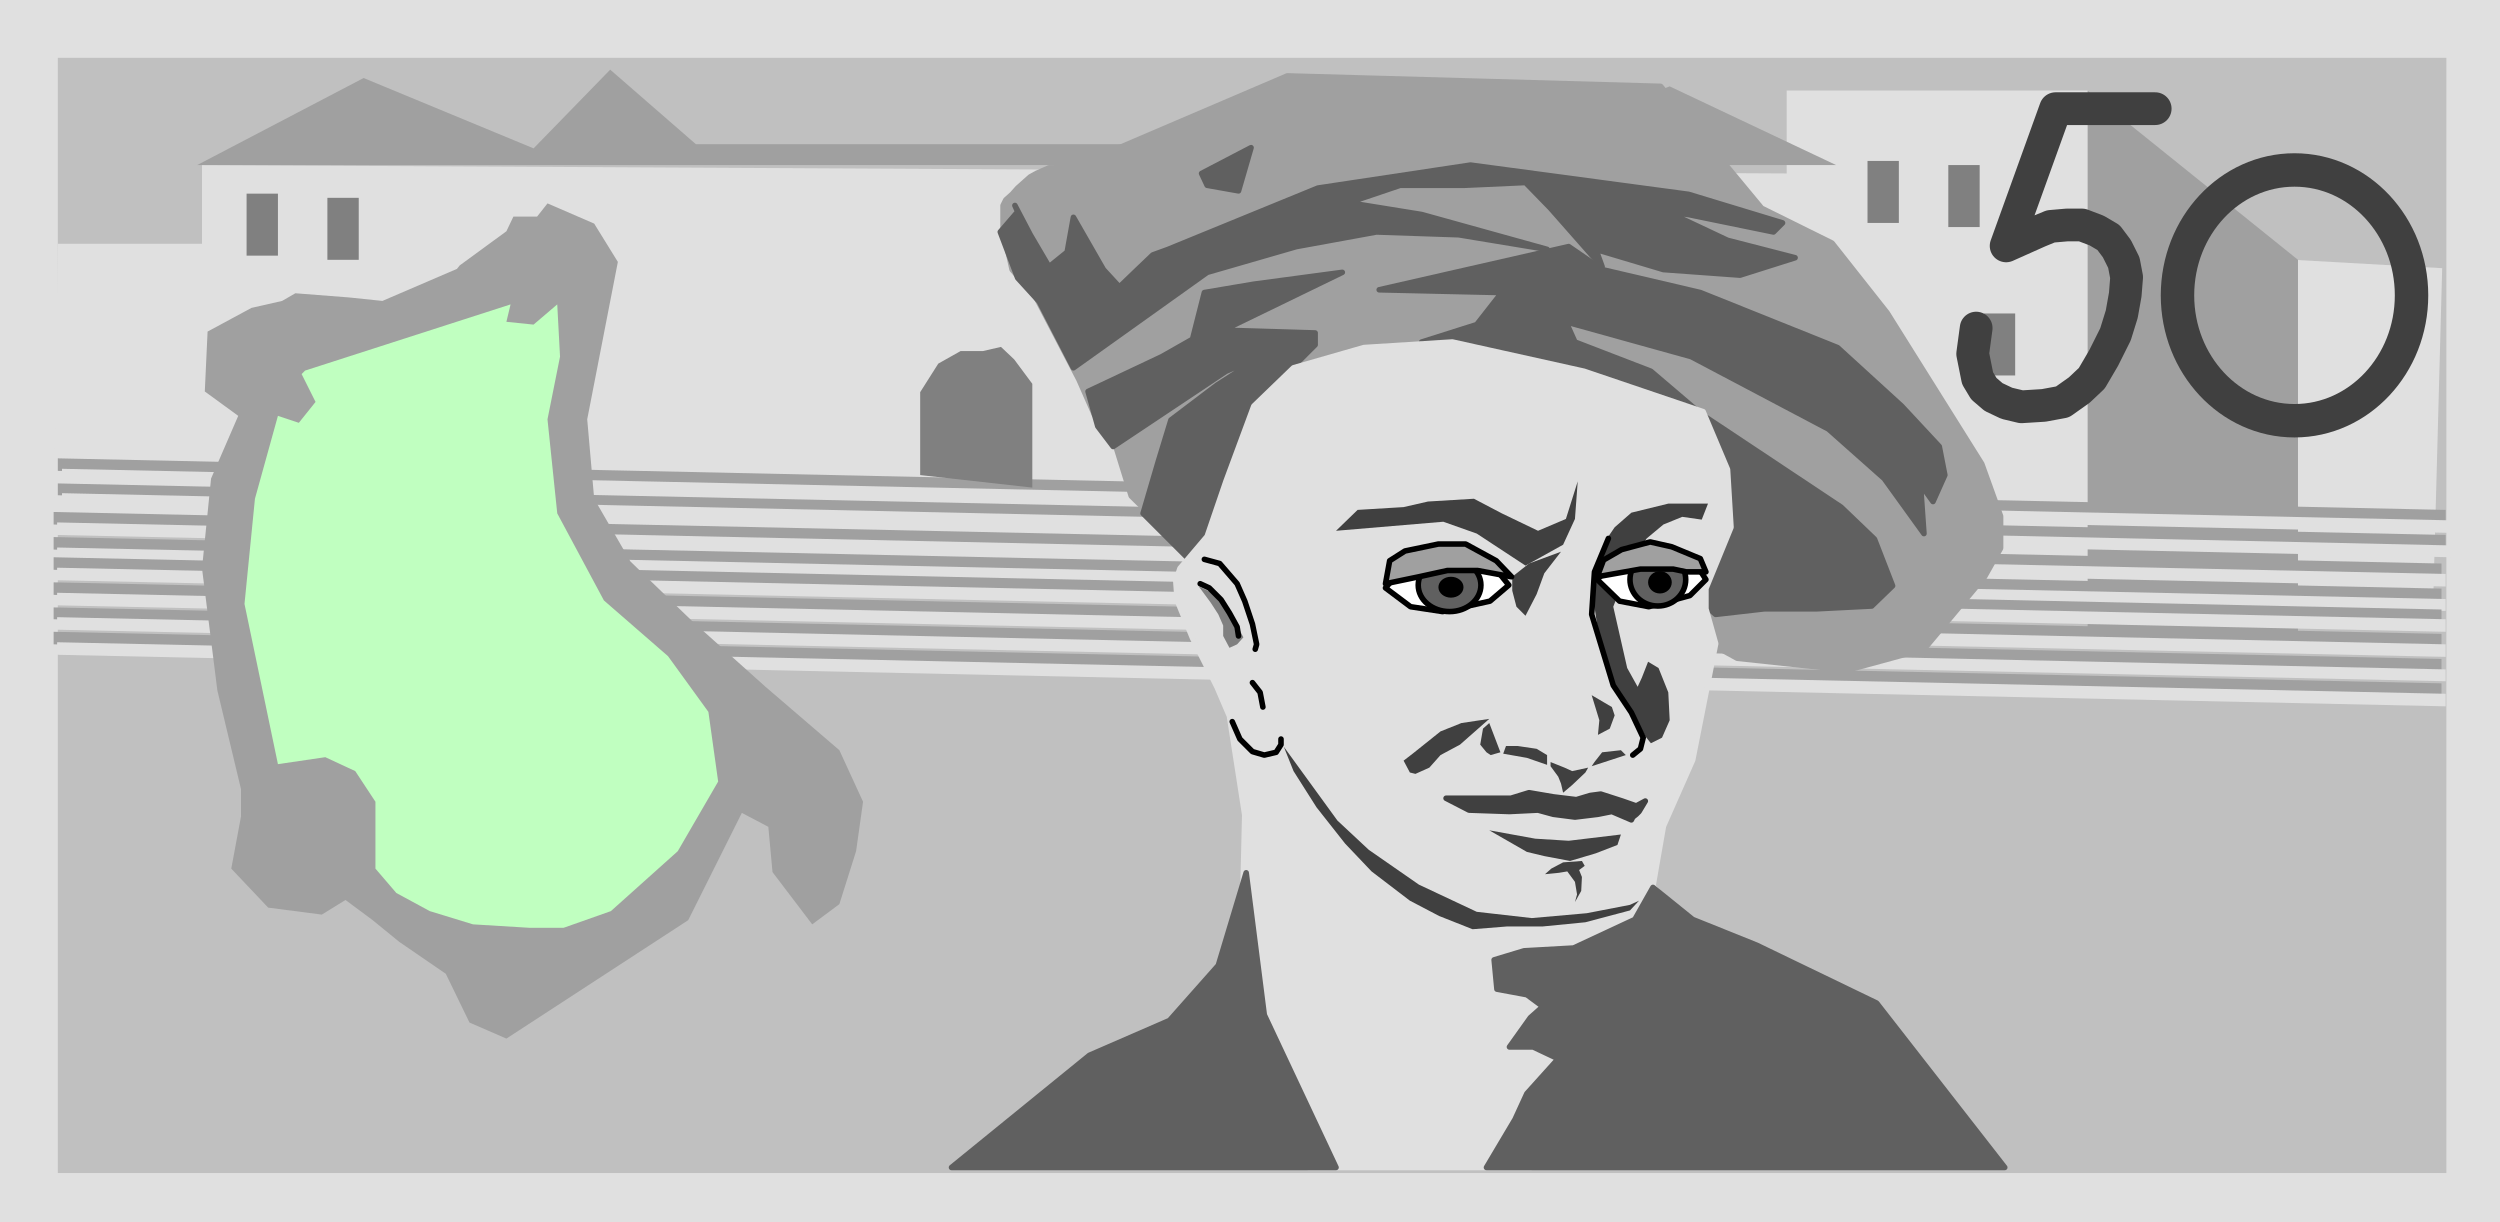
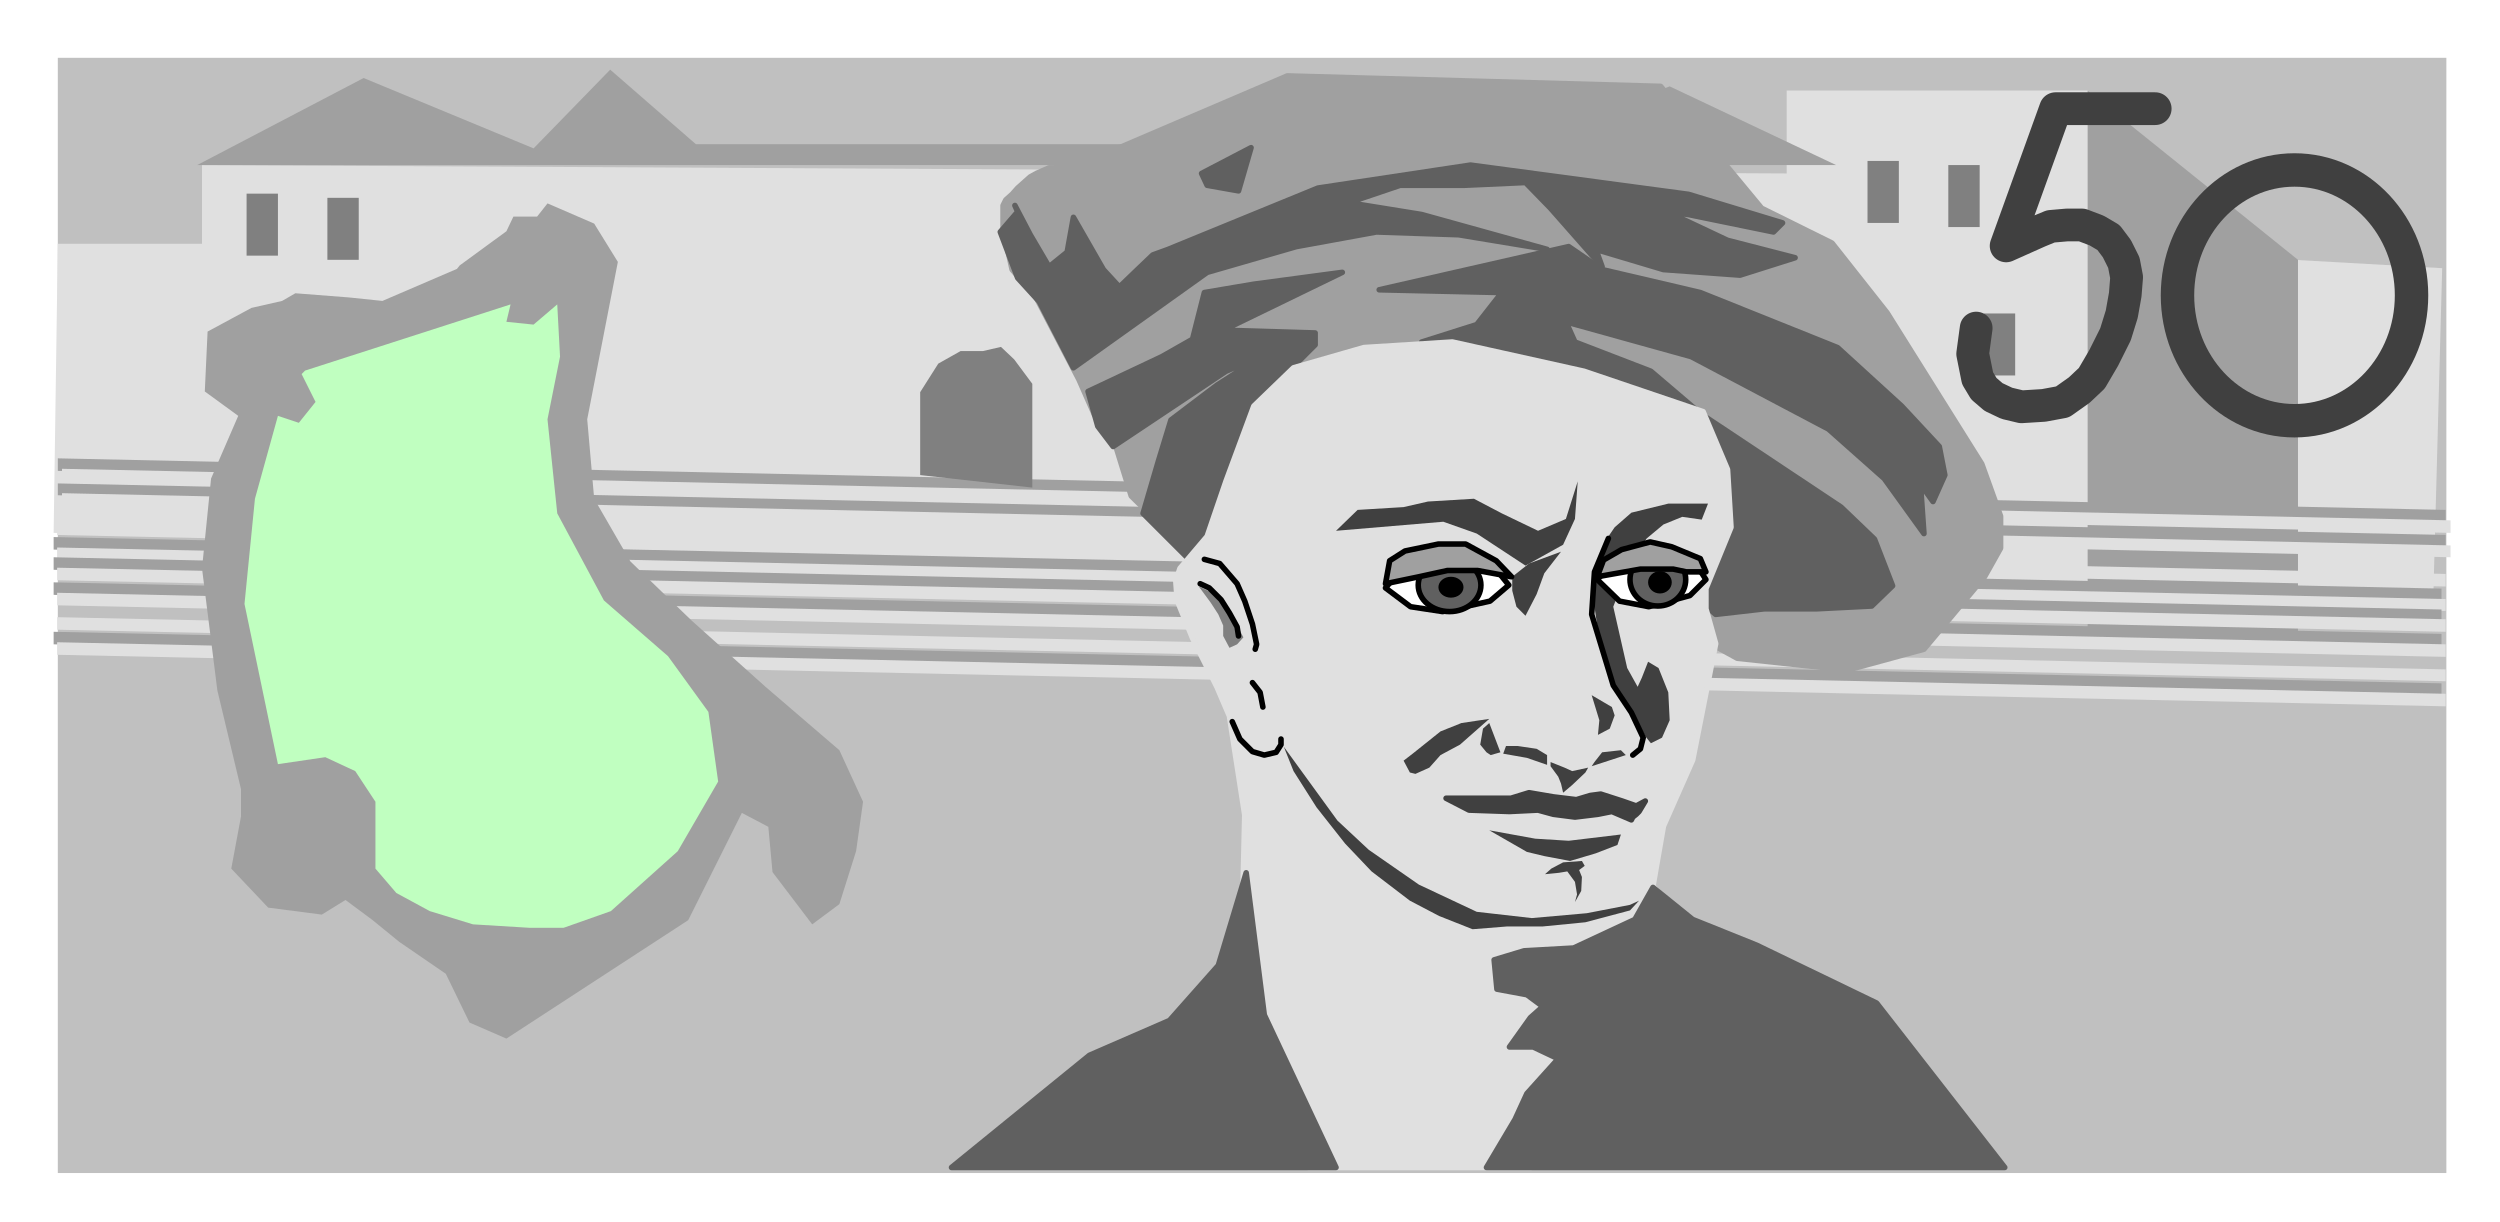
<svg xmlns="http://www.w3.org/2000/svg" width="598.167" height="292.5" fill-rule="evenodd" stroke-linecap="round" preserveAspectRatio="none" viewBox="0 0 3589 1755">
  <style>.brush1{fill:#e0e0e0}.pen1{stroke:none}.brush3{fill:#a0a0a0}.brush4{fill:gray}.brush7{fill:#606060}.pen5{stroke:#606060;stroke-width:8;stroke-linejoin:round}.brush8{fill:#404040}.pen7{stroke:#000;stroke-width:8;stroke-linejoin:round}.brush9{fill:#fff}.brush10{fill:#000}</style>
-   <path d="M0 0h3589v1755H0z" class="pen1 brush1" />
  <path d="M83 83h3429v1601H83z" class="pen1" style="fill:silver" />
  <path d="m83 350-6 415 3416 101 13-481-213-12-296-243h-432v119L290 237v113H83z" class="pen1 brush1" />
  <path d="M2997 130v777l302 30V373l-302-243z" class="pen1 brush3" />
  <path d="m83 658 3428 74v18L83 676v-18z" class="pen1 brush3" />
  <path d="m89 673 3429 74v18L89 691v-18z" class="pen1 brush1" />
  <path d="m83 694 3428 74v18L83 711v-17z" class="pen1 brush3" />
  <path d="m89 708 3429 75v17L89 726v-18z" class="pen1 brush1" />
-   <path d="m77 735 3428 74v18L77 753v-18z" class="pen1 brush3" />
  <path d="m82 750 3429 74v18L82 768v-18z" class="pen1 brush1" />
  <path d="m77 771 3428 74v18L77 789v-18z" class="pen1 brush3" />
  <path d="m82 786 3429 74v17L82 803v-17z" class="pen1 brush1" />
  <path d="m77 800 3428 75v17L77 818v-18z" class="pen1 brush3" />
  <path d="m82 815 3429 74v18L82 833v-18z" class="pen1 brush1" />
  <path d="m77 836 3428 74v18L77 854v-18z" class="pen1 brush3" />
  <path d="m82 851 3429 74v18L82 869v-18z" class="pen1 brush1" />
-   <path d="m77 872 3428 74v18L77 889v-17z" class="pen1 brush3" />
  <path d="m82 886 3429 75v17L82 904v-18z" class="pen1 brush1" />
  <path d="m77 907 3428 74v18L77 925v-18z" class="pen1 brush3" />
  <path d="m82 922 3429 74v18L82 940v-18z" class="pen1 brush1" />
  <path d="M1321 682V563l26-41 32-18h32l26-6 19 18 26 35v149l-161-18zm264-386h45v89h-45zm116 6h45v89h-45zm52 214h45v89h-45zm135-214h45v89h-45zm116 6h45v89h-45zm52 214h45v89h-45zm625-291h45v89h-45zm116 6h45v89h-45zm51 213h45v89h-45zm-496-17h45v89h-45zm303 5h45v89h-45z" class="pen1 brush4" />
  <path d="M283 237h2353l-239-113-219 83H999L876 100 766 213 522 112 283 237z" class="pen1 brush3" />
  <path d="M354 278h45v89h-45zm116 6h45v89h-45z" class="pen1 brush4" />
  <path d="m656 386-107 46-48-5-77-6-19 11-44 10-63 34-4 86 48 35-39 90-13 129 22 175 34 142v39l-14 75 53 56 77 10 34-21 39 29 38 31 67 46 34 70 53 23 261-170 77-154 38 20 6 65 57 75 39-29 24-76 10-71-34-74-106-91-106-95-88-85-52-90-10-114 44-226-34-55-67-29-15 19h-34l-10 21-67 49z" class="pen1 brush3" />
  <path d="m433 537 20 40-24 30-30-10-33 119-15 151 48 230 68-10 43 20 29 44v96l30 35 48 26 62 19 82 5h48l68-24 96-86 58-100-14-100-58-80-92-80-67-125-14-135 18-90-4-75-34 29-39-4 6-25-295 95z" class="pen1" style="fill:#c0ffc0" />
  <path fill="none" d="M3094 156h-143l-71 197 47-21 17-7 23-2h22l21 8 17 10 12 16 10 20 4 21-2 25-5 28-9 29-17 34-17 29-18 17-24 17-27 5-32 2-21-5-19-9-14-12-9-15-7-35 5-37" style="stroke:#404040;stroke-width:47;stroke-linejoin:round" />
  <ellipse cx="3294" cy="424" rx="168" ry="180" style="fill:none;stroke:#404040;stroke-width:48;stroke-linejoin:round" />
  <path d="m1708 795-84-83-22-71-31-46-22-50-61-117-35-41-13-58v-34l4-8 9-8 8-9 9-8 9-8 9-5 9-4 9-4h8l9-4h9l9-4h17l290-124 536 15 145 175 101 50 79 100 136 217 27 75v46l-23 41-87 104-110 30-158-17-31-17-755-133z" class="brush3" style="stroke:#a0a0a0;stroke-width:8;stroke-linejoin:round" />
  <path d="m1927 391-127 17-71 12-17 67-44 25-106 50 14 50 22 29 162-108 57-25-70 45-66 50-18 59-17 58-5 17 75 75 62-150 22-79 88-88v-17l-132-4 171-83z" class="pen5 brush7" />
  <path d="m2221 358-127-21-118-4-115 21-128 37-192 137-49-95-31-34-25-66 25-29-4-9 22 42 27 46 26-21 9-50 43 75 23 25 26-25 22-21 22-8 215-88 219-33 313 42 135 41-13 13-122-25-31-4 87 41 97 25-79 25-110-8-97-29 9 25-74-84-36-37-88 4h-92l-74 25 105 17 180 50z" class="pen5 brush7" />
  <path d="m1796 212-71 37 8 17 45 8 18-62zm653 387 194 129 48 46 26 67-30 29-79 4h-75l-70 8-9-8-9-37 22-42 13-33-4-92-27-71z" class="pen5 brush7" />
  <path d="m2252 354-272 62 176 4-36 46-79 25 141 25 118 25 132 50 26 17-88-75-109-42-13-29 180 50 197 104 80 71 57 79-5-71 18 25 17-38-8-41-54-58-92-84-197-79-141-33-48-33z" class="pen5 brush7" />
  <path d="m2445 591-171-58-189-42-127 8-101 29-57 55-40 108-27 79-39 46-6 18 2 28 22 54 35 70 18 42 22 142-11 466 102 40h320l206-365-31-39 15-86 42-95 33-167-14-50v-29l36-88-5-83-35-83z" class="brush1" style="stroke:#e0e0e0;stroke-width:8;stroke-linejoin:round" />
  <path d="m1918 762 154-13 48 17 70 46 54-30 17-37 4-54-17 54-40 17-52-25-40-21-66 4-35 8-66 4-31 30z" class="pen1 brush8" />
  <path fill="none" d="m1729 803 22 6 25 29 11 25 11 33 6 29-2 7" class="pen7" />
  <path d="m1721 842 24 11 26 35 14 27-9 10-11 5-9-17v-15l-7-16-11-17-17-23z" class="pen1 brush4" />
  <path fill="none" d="m1769 1036 11 25 18 18 17 5 17-4 7-11v-8m-41-81 11 14 4 21m-90-177 13 6 17 17 12 19 11 20 2 13" class="pen7" />
  <path d="m2241 792-24 31-11 30-16 31-13-13-6-23v-20l24-19 46-17zm39 310-4 7-19 18-13 11-3-13-4-10-11-15v-6l20 8 11 5 23-5zm-437-30 77 106 45 42 72 50 83 39 79 9 79-7 62-12 13-6-13 14-64 17-61 6h-51l-50 4-48-19-42-22-55-42-38-40-41-52-33-52-14-35zm609-349h-57l-53 13-24 21-13 19-14 41-4 40 7 48 24 81 18 23 26 48 8 10 16-8 11-25-2-40-14-35-15-9-9 23-6 13-15-27-20-88 24-62 24-36 24-20 27-11 28 4 9-23zm-118 361-7-7-27 3-11 14-4 6 49-16zm-113 14v-14l-15-9-27-4h-17l-4 11 34 6 29 10zm-67-18-14 4-6-4-9-11 4-23 9-8zm131-82 11 36-2 21 17-9 7-19-4-12-29-17zm-147 34-40 6-30 12-40 32-13 10 9 17 8 2 20-9 16-18 28-15 42-37z" class="pen1 brush8" />
  <path fill="none" d="m2309 773-20 48-4 61 31 102 26 39 17 36-4 16-11 9" class="pen7" />
  <path d="m2009 821 56-23 35 5 54 22 12 15-27 23-68 15-46-7-36-27 20-23z" class="pen7 brush9" />
  <ellipse cx="2081" cy="840" class="pen7 brush7" rx="45" ry="38" />
  <ellipse cx="2083" cy="843" class="pen1 brush10" rx="18" ry="15" />
  <path d="m2310 814 49-23 32 4 49 23 9 14-23 23-59 16-42-8-32-31 17-18z" class="pen7 brush9" />
  <ellipse cx="2380" cy="832" class="pen7 brush7" rx="40" ry="38" />
  <ellipse cx="2383" cy="836" class="pen1 brush10" rx="17" ry="16" />
  <path d="m1989 838 48-10 41-9h43l49 9-22-23-44-24h-39l-48 10-22 14-6 33zm304-10 62-11h47l19 4h28l-8-19-41-17-31-7-41 11-26 15-9 24z" class="pen7 brush3" />
  <path d="M2076 1146h93l26-8 35 6 33 4 20-6 15-2 31 10 20 7 13-7-9 15-4 4-5 4-2 4-28-12-20 4-33 4-31-4-22-6-41 2-58-2-33-17z" class="brush8" style="stroke:#404040;stroke-width:8;stroke-linejoin:round" />
  <path d="m2138 1192 66 12 48 3 75-9-5 15-31 12-37 11-37-7-25-6-54-31zm106 46-17 9-9 8 20-2 12-2 11 15 3 18-3 11 9-16 1-20-4-10 8-6-4-7-27 2z" class="pen1 brush8" />
  <path d="m1789 1253-40 133-70 79-115 50-198 161h552l-103-219-26-204zm584 21-26 46-88 41-71 4-43 13 4 42 43 8 23 17-18 16-30 42h34l36 17-45 50-17 37-41 69h744l-184-236-172-83-92-37-57-46z" class="pen5 brush7" />
</svg>